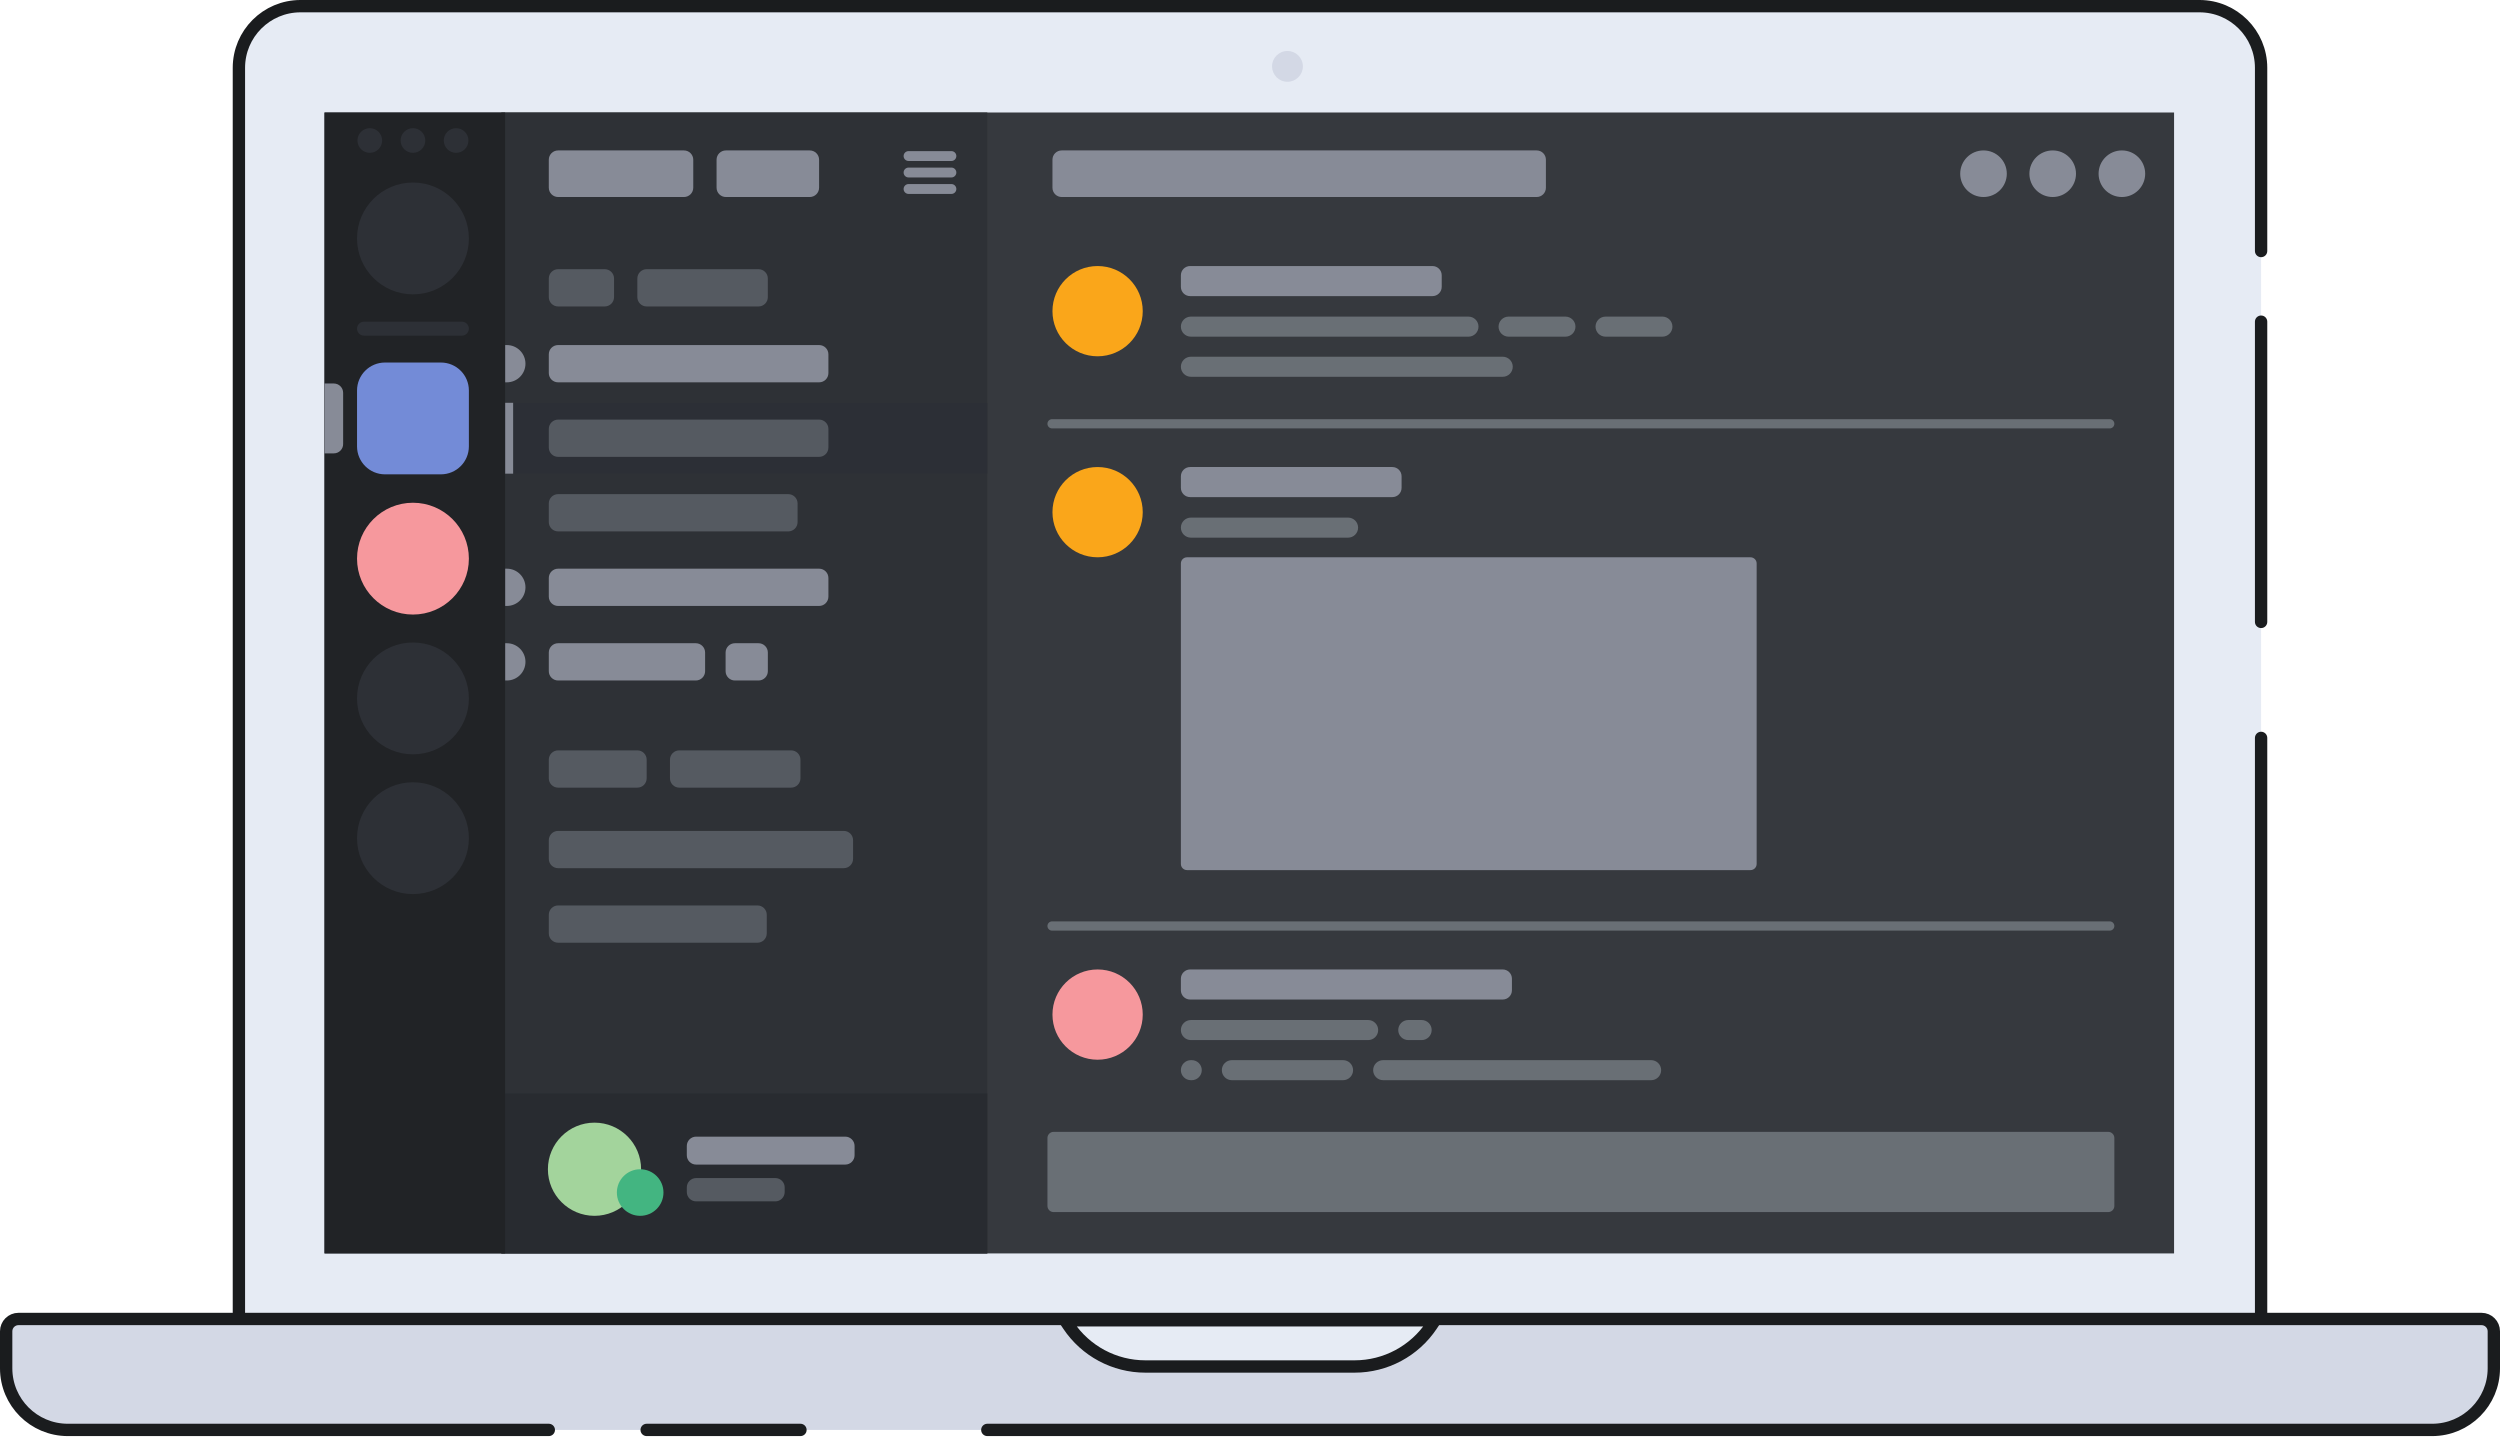
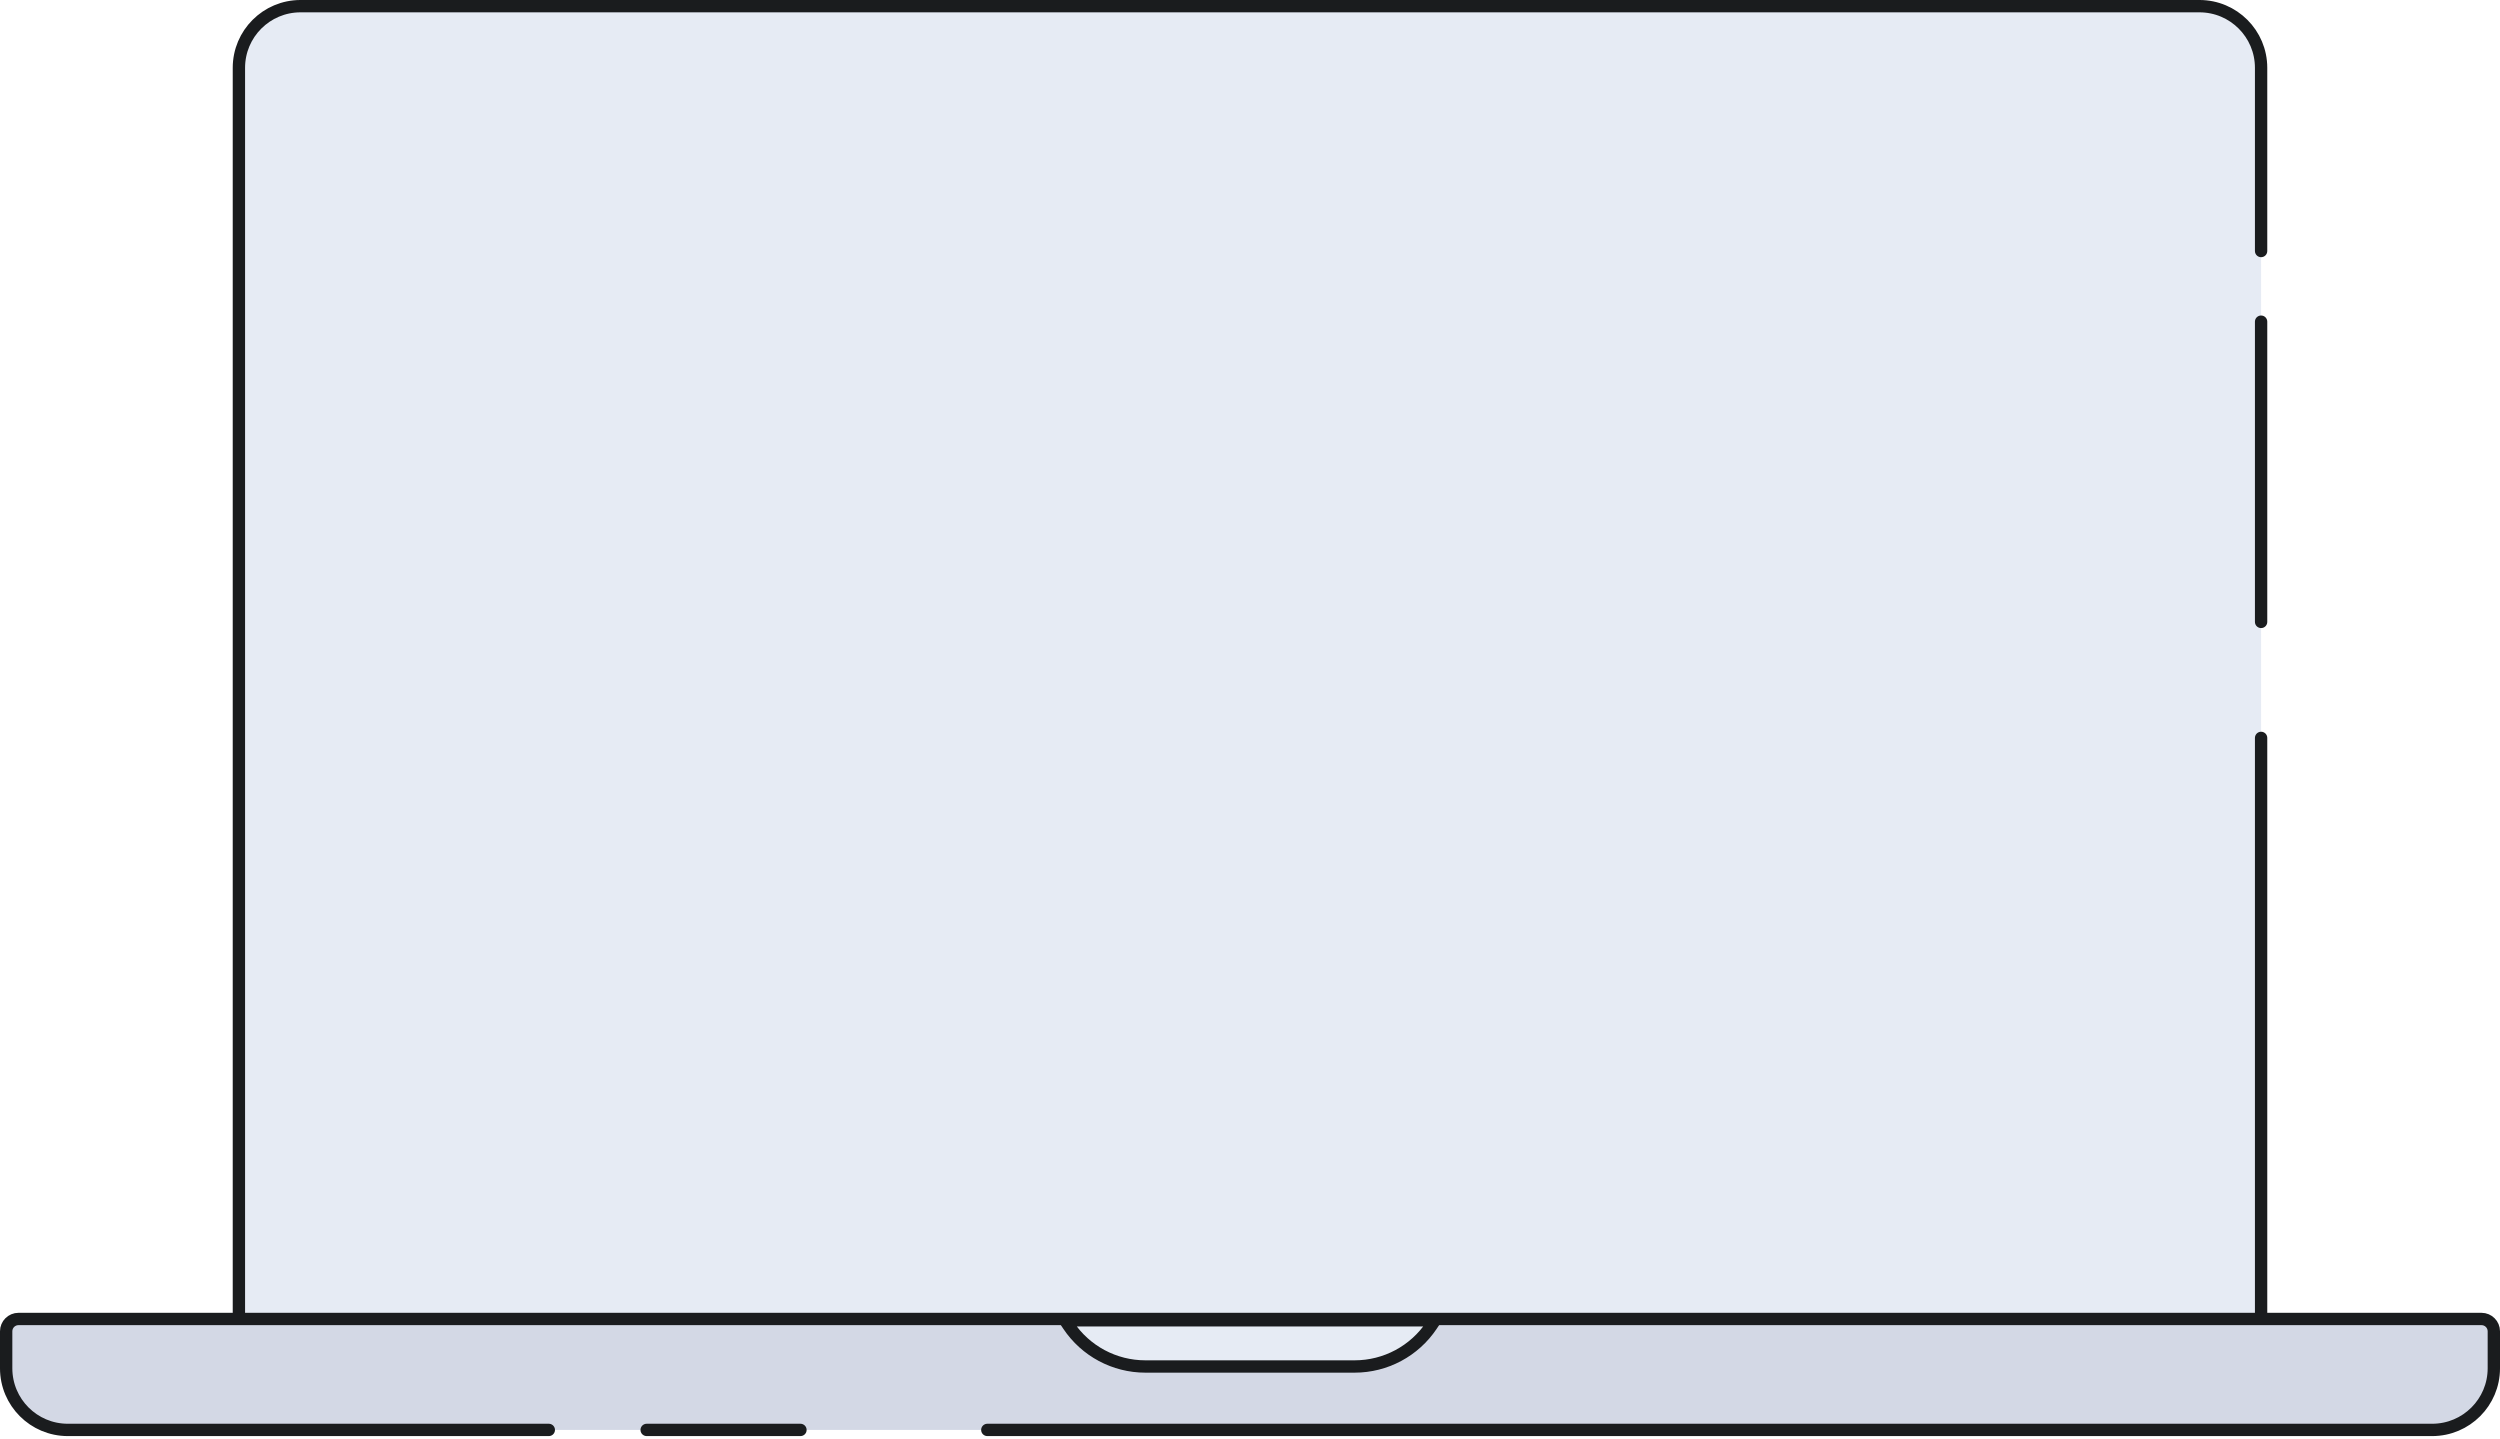
<svg xmlns="http://www.w3.org/2000/svg" xmlns:xlink="http://www.w3.org/1999/xlink" width="608" height="350">
  <defs>
-     <path id="a" d="M0 349.255h608V0H0z" />
-   </defs>
+     </defs>
  <g fill="none" fill-rule="evenodd">
    <path fill="#E6EBF4" d="M549.899 321.52H58.101V16.488c0-8.279 6.713-14.989 14.994-14.989H534.905c8.281 0 14.994 6.711 14.994 14.989v305.032z" />
    <path stroke="#1A1C1E" stroke-width="3" d="M549.899 179.459v142.061H58.101V16.488c0-8.278 6.713-14.989 14.994-14.989H534.905c8.281 0 14.994 6.711 14.994 14.989v44.559m0 17.185v73.014" stroke-linecap="round" stroke-linejoin="round" />
    <path fill="#D3D8E5" d="M591.507 347.756H16.493c-8.281 0-14.994-6.711-14.994-14.989v-8.994c0-1.656 1.343-2.998 2.999-2.998H603.502c1.656 0 2.999 1.342 2.999 2.998v8.994c0 8.279-6.713 14.989-14.994 14.989" />
    <path stroke="#1A1C1E" stroke-width="3" d="M133.468 347.756H16.493c-8.281 0-14.994-6.711-14.994-14.989v-8.994c0-1.656 1.343-2.998 2.999-2.998H603.502c1.656 0 2.999 1.342 2.999 2.998v8.994c0 8.279-6.713 14.989-14.994 14.989H240.116m-45.447 0h-37.401" stroke-linecap="round" stroke-linejoin="round" />
    <path fill="#E6EBF4" d="M329.448 332.331h-50.896c-7.52 0-14.542-3.757-18.713-10.012l-.82-1.23h89.963l-.82 1.23c-4.171 6.255-11.194 10.012-18.714 10.012" />
    <path stroke="#1A1C1E" stroke-width="3" d="M329.448 332.331h-50.896c-7.52 0-14.542-3.757-18.713-10.012l-.82-1.23h89.963l-.82 1.23c-4.171 6.255-11.194 10.012-18.714 10.012z" stroke-linecap="round" stroke-linejoin="round" />
    <mask id="b" fill="#fff">
      <use xlink:href="#a" />
    </mask>
    <path fill="#36393E" d="M78.919 304.834H528.734V27.36H78.919" mask="url(#b)" />
    <path fill="#2E3136" d="M121.916 304.834h118.2V27.36H121.916" mask="url(#b)" />
-     <path fill="#878B97" d="M231.38 39.152h-10.419c-.664 0-1.203-.538-1.203-1.202 0-.663.538-1.201 1.203-1.201h10.419c.664 0 1.203.538 1.203 1.201 0 .664-.538 1.202-1.203 1.202m0 4.006h-10.419c-.664 0-1.203-.538-1.203-1.202 0-.663.538-1.201 1.203-1.201h10.419c.664 0 1.203.538 1.203 1.201 0 .664-.538 1.202-1.203 1.202m0 4.006h-10.419c-.664 0-1.203-.538-1.203-1.202 0-.663.538-1.201 1.203-1.201h10.419c.664 0 1.203.538 1.203 1.201 0 .664-.538 1.202-1.203 1.202" mask="url(#b)" />
+     <path fill="#878B97" d="M231.38 39.152c-.664 0-1.203-.538-1.203-1.202 0-.663.538-1.201 1.203-1.201h10.419c.664 0 1.203.538 1.203 1.201 0 .664-.538 1.202-1.203 1.202m0 4.006h-10.419c-.664 0-1.203-.538-1.203-1.202 0-.663.538-1.201 1.203-1.201h10.419c.664 0 1.203.538 1.203 1.201 0 .664-.538 1.202-1.203 1.202m0 4.006h-10.419c-.664 0-1.203-.538-1.203-1.202 0-.663.538-1.201 1.203-1.201h10.419c.664 0 1.203.538 1.203 1.201 0 .664-.538 1.202-1.203 1.202" mask="url(#b)" />
    <path fill="#2C2F36" d="M123.818 115.197h116.298V97.96h-116.298" mask="url(#b)" />
    <path fill="#878B97" d="M199.22 92.982H135.717c-1.242 0-2.249-1.007-2.249-2.248v-4.567c0-1.242 1.007-2.248 2.249-2.248h63.503c1.242 0 2.249 1.007 2.249 2.248v4.567c0 1.242-1.007 2.248-2.249 2.248m-75.961 0h-.418v-9.064h.418c2.504 0 4.533 2.029 4.533 4.532s-2.029 4.532-4.533 4.532" mask="url(#b)" />
    <path fill="#555A61" d="M199.203 111.11h-63.468c-1.252 0-2.267-1.015-2.267-2.266v-4.532c0-1.251 1.015-2.266 2.267-2.266h63.468c1.252 0 2.267 1.015 2.267 2.266v4.532c0 1.252-1.015 2.266-2.267 2.266m-7.497 18.128h-55.971c-1.252 0-2.267-1.015-2.267-2.266v-4.532c0-1.251 1.015-2.266 2.267-2.266h55.971c1.252 0 2.267 1.015 2.267 2.266v4.532c0 1.252-1.015 2.266-2.267 2.266" mask="url(#b)" />
    <path fill="#878B97" d="M199.203 147.367h-63.468c-1.252 0-2.267-1.015-2.267-2.266v-4.532c0-1.251 1.015-2.266 2.267-2.266h63.468c1.252 0 2.267 1.015 2.267 2.266v4.532c0 1.252-1.015 2.266-2.267 2.266m-75.943 0h-.418v-9.064h.418c2.504 0 4.533 2.029 4.533 4.532s-2.029 4.532-4.533 4.532m-.418-32.17h1.952V97.96h-1.952m46.373 67.536h-33.48c-1.252 0-2.267-1.015-2.267-2.266v-4.532c0-1.251 1.015-2.266 2.267-2.266h33.48c1.252 0 2.267 1.015 2.267 2.266v4.532c0 1.252-1.015 2.266-2.267 2.266m15.259 0h-5.742c-1.252 0-2.267-1.015-2.267-2.266v-4.532c0-1.251 1.015-2.266 2.267-2.266h5.742c1.252 0 2.267 1.015 2.267 2.266v4.532c0 1.252-1.015 2.266-2.267 2.266m-61.214 0h-.418v-9.064h.418c2.504 0 4.533 2.029 4.533 4.532s-2.029 4.532-4.533 4.532" mask="url(#b)" />
-     <path fill="#555A61" d="M184.469 74.53h-27.201c-1.251 0-2.266-1.015-2.266-2.266v-4.532c0-1.251 1.015-2.266 2.266-2.266h27.201c1.252 0 2.267 1.015 2.267 2.266v4.532c0 1.252-1.015 2.266-2.267 2.266m-37.401 0h-11.334c-1.252 0-2.266-1.015-2.266-2.266v-4.532c0-1.251 1.014-2.266 2.266-2.266h11.334c1.252 0 2.267 1.015 2.267 2.266v4.532c0 1.252-1.015 2.266-2.267 2.266m58.132 136.61h-69.466c-1.252 0-2.267-1.015-2.267-2.266v-4.532c0-1.251 1.015-2.266 2.267-2.266h69.466c1.252 0 2.267 1.015 2.267 2.266v4.532c0 1.252-1.015 2.266-2.267 2.266m-20.991 18.128h-48.474c-1.252 0-2.267-1.015-2.267-2.266v-4.532c0-1.251 1.015-2.266 2.267-2.266h48.474c1.252 0 2.267 1.015 2.267 2.266v4.532c0 1.252-1.015 2.266-2.267 2.266m8.194-37.714h-27.201c-1.251 0-2.266-1.015-2.266-2.266v-4.532c0-1.251 1.015-2.266 2.266-2.266h27.201c1.252 0 2.267 1.015 2.267 2.266v4.532c0 1.252-1.015 2.266-2.267 2.266m-37.401 0h-19.267c-1.252 0-2.267-1.015-2.267-2.266v-4.532c0-1.251 1.015-2.266 2.267-2.266h19.267c1.252 0 2.267 1.015 2.267 2.266v4.532c0 1.252-1.015 2.266-2.267 2.266" mask="url(#b)" />
-     <path fill="#282B30" d="M121.916 304.834h118.2V265.915H121.916" mask="url(#b)" />
    <path fill="#A3D49C" d="M155.917 284.359c0 6.257-5.074 11.33-11.334 11.33-6.259 0-11.333-5.073-11.333-11.33 0-6.257 5.074-11.33 11.333-11.33 6.26 0 11.334 5.073 11.334 11.33" mask="url(#b)" />
    <path fill="#43B581" d="M161.357 290.025c0 3.129-2.537 5.665-5.667 5.665s-5.667-2.536-5.667-5.665 2.537-5.665 5.667-5.665 5.667 2.536 5.667 5.665" mask="url(#b)" />
    <path fill="#878B97" d="M205.566 283.227h-36.268c-1.252 0-2.266-1.015-2.266-2.266v-2.266c0-1.252 1.014-2.266 2.266-2.266h36.268c1.252 0 2.267 1.015 2.267 2.266v2.266c0 1.252-1.015 2.266-2.267 2.266" mask="url(#b)" />
    <path fill="#555A61" d="M188.566 292.172h-19.267c-1.252 0-2.267-1.015-2.267-2.266v-1.132c0-1.252 1.015-2.266 2.267-2.266h19.267c1.252 0 2.267 1.015 2.267 2.266v1.132c0 1.252-1.015 2.266-2.267 2.266" mask="url(#b)" />
    <path fill="#878B97" d="M196.936 47.914h-20.401c-1.252 0-2.266-1.015-2.266-2.266v-6.798c0-1.252 1.014-2.266 2.266-2.266h20.401c1.252 0 2.267 1.015 2.267 2.266v6.798c0 1.252-1.015 2.266-2.267 2.266m-30.601 0h-30.601c-1.252 0-2.266-1.015-2.266-2.266v-6.798c0-1.252 1.014-2.266 2.266-2.266h30.601c1.252 0 2.267 1.015 2.267 2.266v6.798c0 1.252-1.015 2.266-2.267 2.266" mask="url(#b)" />
    <path fill="#212326" d="M78.919 304.834h43.923V27.36H78.919" mask="url(#b)" />
    <path fill="#878B97" d="M78.919 93.266h2.267c1.251 0 2.266 1.015 2.266 2.266v12.463c0 1.252-1.015 2.266-2.266 2.266h-2.267V93.266z" mask="url(#b)" />
    <path fill="#F6989D" d="M114.031 135.863c0 7.509-6.089 13.596-13.6 13.596-7.511 0-13.601-6.087-13.601-13.596 0-7.509 6.09-13.596 13.601-13.596 7.511 0 13.6 6.087 13.6 13.596" mask="url(#b)" />
-     <path fill="#2D3036" d="M103.429 34.171c0 1.656-1.343 2.998-2.999 2.998-1.656 0-2.999-1.342-2.999-2.998 0-1.656 1.343-2.998 2.999-2.998 1.656 0 2.999 1.342 2.999 2.998m-10.496 0c0 1.656-1.343 2.998-2.999 2.998-1.656 0-2.999-1.342-2.999-2.998 0-1.656 1.343-2.998 2.999-2.998 1.656 0 2.999 1.342 2.999 2.998m20.991 0c0 1.656-1.343 2.998-2.999 2.998s-2.999-1.342-2.999-2.998c0-1.656 1.343-2.998 2.999-2.998s2.999 1.342 2.999 2.998m.106 23.817c0 7.509-6.089 13.596-13.6 13.596-7.511 0-13.601-6.087-13.601-13.596 0-7.509 6.09-13.596 13.601-13.596 7.511 0 13.6 6.087 13.6 13.596m0 111.866c0 7.509-6.089 13.596-13.6 13.596-7.511 0-13.601-6.087-13.601-13.596 0-7.509 6.09-13.596 13.601-13.596 7.511 0 13.6 6.087 13.6 13.596m0 33.991c0 7.509-6.089 13.596-13.6 13.596-7.511 0-13.601-6.087-13.601-13.596 0-7.509 6.09-13.596 13.601-13.596 7.511 0 13.6 6.087 13.6 13.596m-1.7-122.215H88.53c-.939 0-1.7-.761-1.7-1.7 0-.938.761-1.699 1.7-1.699h23.8c.939 0 1.7.761 1.7 1.699 0 .939-.762 1.7-1.7 1.7" mask="url(#b)" />
    <path fill="#738BD7" d="M107.231 115.36H93.631c-3.756 0-6.8-3.044-6.8-6.798V94.965c0-3.754 3.044-6.798 6.8-6.798h13.6c3.756 0 6.8 3.044 6.8 6.798v13.596c0 3.755-3.044 6.798-6.8 6.798" mask="url(#b)" />
    <path fill="#696F75" d="M254.739 276.766v16.514c0 .827.671 1.499 1.499 1.499H512.714c.828 0 1.499-.672 1.499-1.499V276.766c0-.828-.671-1.499-1.499-1.499H256.238c-.828 0-1.499.671-1.499 1.499m258.35-50.439H255.863c-.621 0-1.125-.504-1.125-1.124 0-.621.504-1.124 1.125-1.124h257.225c.621 0 1.125.504 1.125 1.124 0 .621-.504 1.124-1.125 1.124m0-122.137H255.863c-.621 0-1.125-.504-1.125-1.124 0-.621.504-1.124 1.125-1.124h257.225c.621 0 1.125.504 1.125 1.124 0 .621-.504 1.124-1.125 1.124" mask="url(#b)" />
    <path fill="#878B97" d="M348.375 64.701h-58.935c-1.242 0-2.249 1.007-2.249 2.248v2.82c0 1.242 1.007 2.248 2.249 2.248h58.935c1.242 0 2.249-1.007 2.249-2.248v-2.82c0-1.242-1.007-2.248-2.249-2.248" mask="url(#b)" />
    <path fill="#696F75" d="M357.13 76.999h-67.499c-1.347 0-2.439 1.092-2.439 2.439 0 1.348 1.092 2.44 2.439 2.44h67.499c1.347 0 2.439-1.092 2.439-2.44 0-1.347-1.092-2.439-2.439-2.439m23.584 0h-13.825c-1.347 0-2.439 1.092-2.439 2.439 0 1.348 1.092 2.44 2.439 2.44h13.825c1.347 0 2.439-1.092 2.439-2.44 0-1.347-1.092-2.439-2.439-2.439m23.584 0h-13.825c-1.347 0-2.439 1.092-2.439 2.439 0 1.348 1.092 2.44 2.439 2.44h13.825c1.347 0 2.439-1.092 2.439-2.44 0-1.347-1.092-2.439-2.439-2.439m-38.832 9.756h-75.835c-1.347 0-2.439 1.092-2.439 2.439 0 1.348 1.092 2.44 2.439 2.44h75.835c1.347 0 2.439-1.092 2.439-2.44 0-1.347-1.092-2.439-2.439-2.439" mask="url(#b)" />
    <path fill="#FAA61A" d="M277.916 75.676c0 6.062-4.916 10.975-10.978 10.975-6.064 0-10.979-4.913-10.979-10.975 0-6.062 4.916-10.975 10.979-10.975 6.063 0 10.978 4.913 10.978 10.975" mask="url(#b)" />
    <path fill="#878B97" d="M338.616 113.582h-49.176c-1.242 0-2.249 1.007-2.249 2.248v2.82c0 1.242 1.007 2.248 2.249 2.248h49.176c1.242 0 2.249-1.007 2.249-2.248v-2.82c0-1.242-1.007-2.248-2.249-2.248" mask="url(#b)" />
    <path fill="#696F75" d="M327.853 125.88h-38.222c-1.348 0-2.44 1.092-2.44 2.439 0 1.348 1.092 2.44 2.44 2.44h38.222c1.347 0 2.439-1.092 2.439-2.44 0-1.347-1.092-2.439-2.439-2.439" mask="url(#b)" />
    <path fill="#FAA61A" d="M277.916 124.558c0 6.062-4.916 10.975-10.978 10.975-6.064 0-10.979-4.913-10.979-10.975s4.916-10.975 10.979-10.975c6.063 0 10.978 4.913 10.978 10.975" mask="url(#b)" />
    <path fill="#878B97" d="M365.453 235.772h-76.013c-1.242 0-2.249 1.007-2.249 2.248v2.82c0 1.242 1.007 2.248 2.249 2.248h76.013c1.242 0 2.249-1.007 2.249-2.248v-2.82c0-1.242-1.007-2.248-2.249-2.248" mask="url(#b)" />
    <path fill="#696F75" d="M332.732 248.07h-43.102c-1.347 0-2.439 1.092-2.439 2.439 0 1.348 1.092 2.44 2.439 2.44h43.102c1.347 0 2.439-1.092 2.439-2.44 0-1.347-1.092-2.439-2.439-2.439m13.012 0h-3.253c-1.347 0-2.439 1.092-2.439 2.439 0 1.348 1.092 2.44 2.439 2.44h3.253c1.347 0 2.439-1.092 2.439-2.44 0-1.347-1.092-2.439-2.439-2.439m-55.911 9.756h-.203c-1.347 0-2.44 1.092-2.44 2.439 0 1.348 1.093 2.44 2.44 2.44h.203c1.347 0 2.439-1.092 2.439-2.44 0-1.347-1.092-2.439-2.439-2.439m36.799 0h-27.041c-1.347 0-2.439 1.092-2.439 2.439 0 1.348 1.092 2.44 2.439 2.44h27.041c1.347 0 2.439-1.092 2.439-2.44 0-1.347-1.092-2.439-2.439-2.439m74.92 0h-65.161c-1.348 0-2.44 1.092-2.44 2.439 0 1.348 1.092 2.44 2.44 2.44h65.161c1.347 0 2.439-1.092 2.439-2.44 0-1.347-1.092-2.439-2.439-2.439" mask="url(#b)" />
    <path fill="#F6989D" d="M277.916 246.748c0 6.062-4.916 10.975-10.978 10.975-6.064 0-10.979-4.913-10.979-10.975 0-6.062 4.916-10.975 10.979-10.975 6.063 0 10.978 4.913 10.978 10.975" mask="url(#b)" />
    <path fill="#878B97" d="M425.719 135.533H288.69c-.828 0-1.499.671-1.499 1.499v73.08c0 .827.672 1.499 1.499 1.499h137.029c.828 0 1.499-.672 1.499-1.499v-73.08c0-.828-.671-1.499-1.499-1.499m-52.003-87.619H258.207c-1.241 0-2.249-1.007-2.249-2.248v-6.834c0-1.242 1.008-2.248 2.249-2.248h115.508c1.242 0 2.249 1.007 2.249 2.248v6.834c0 1.242-1.007 2.248-2.249 2.248m142.328 0c-3.13 0-5.667-2.536-5.667-5.665 0-3.128 2.537-5.665 5.667-5.665s5.667 2.537 5.667 5.665c0 3.129-2.537 5.665-5.667 5.665m-16.827 0c-3.13 0-5.667-2.536-5.667-5.665 0-3.128 2.537-5.665 5.667-5.665s5.667 2.537 5.667 5.665c0 3.129-2.537 5.665-5.667 5.665m-16.827 0c-3.13 0-5.667-2.536-5.667-5.665 0-3.128 2.537-5.665 5.667-5.665s5.667 2.537 5.667 5.665c0 3.129-2.537 5.665-5.667 5.665" mask="url(#b)" />
    <path fill="#D3D8E5" d="M316.861 16.143c0 2.069-1.679 3.747-3.748 3.747s-3.748-1.678-3.748-3.747c0-2.069 1.679-3.747 3.748-3.747s3.748 1.678 3.748 3.747" mask="url(#b)" />
  </g>
</svg>